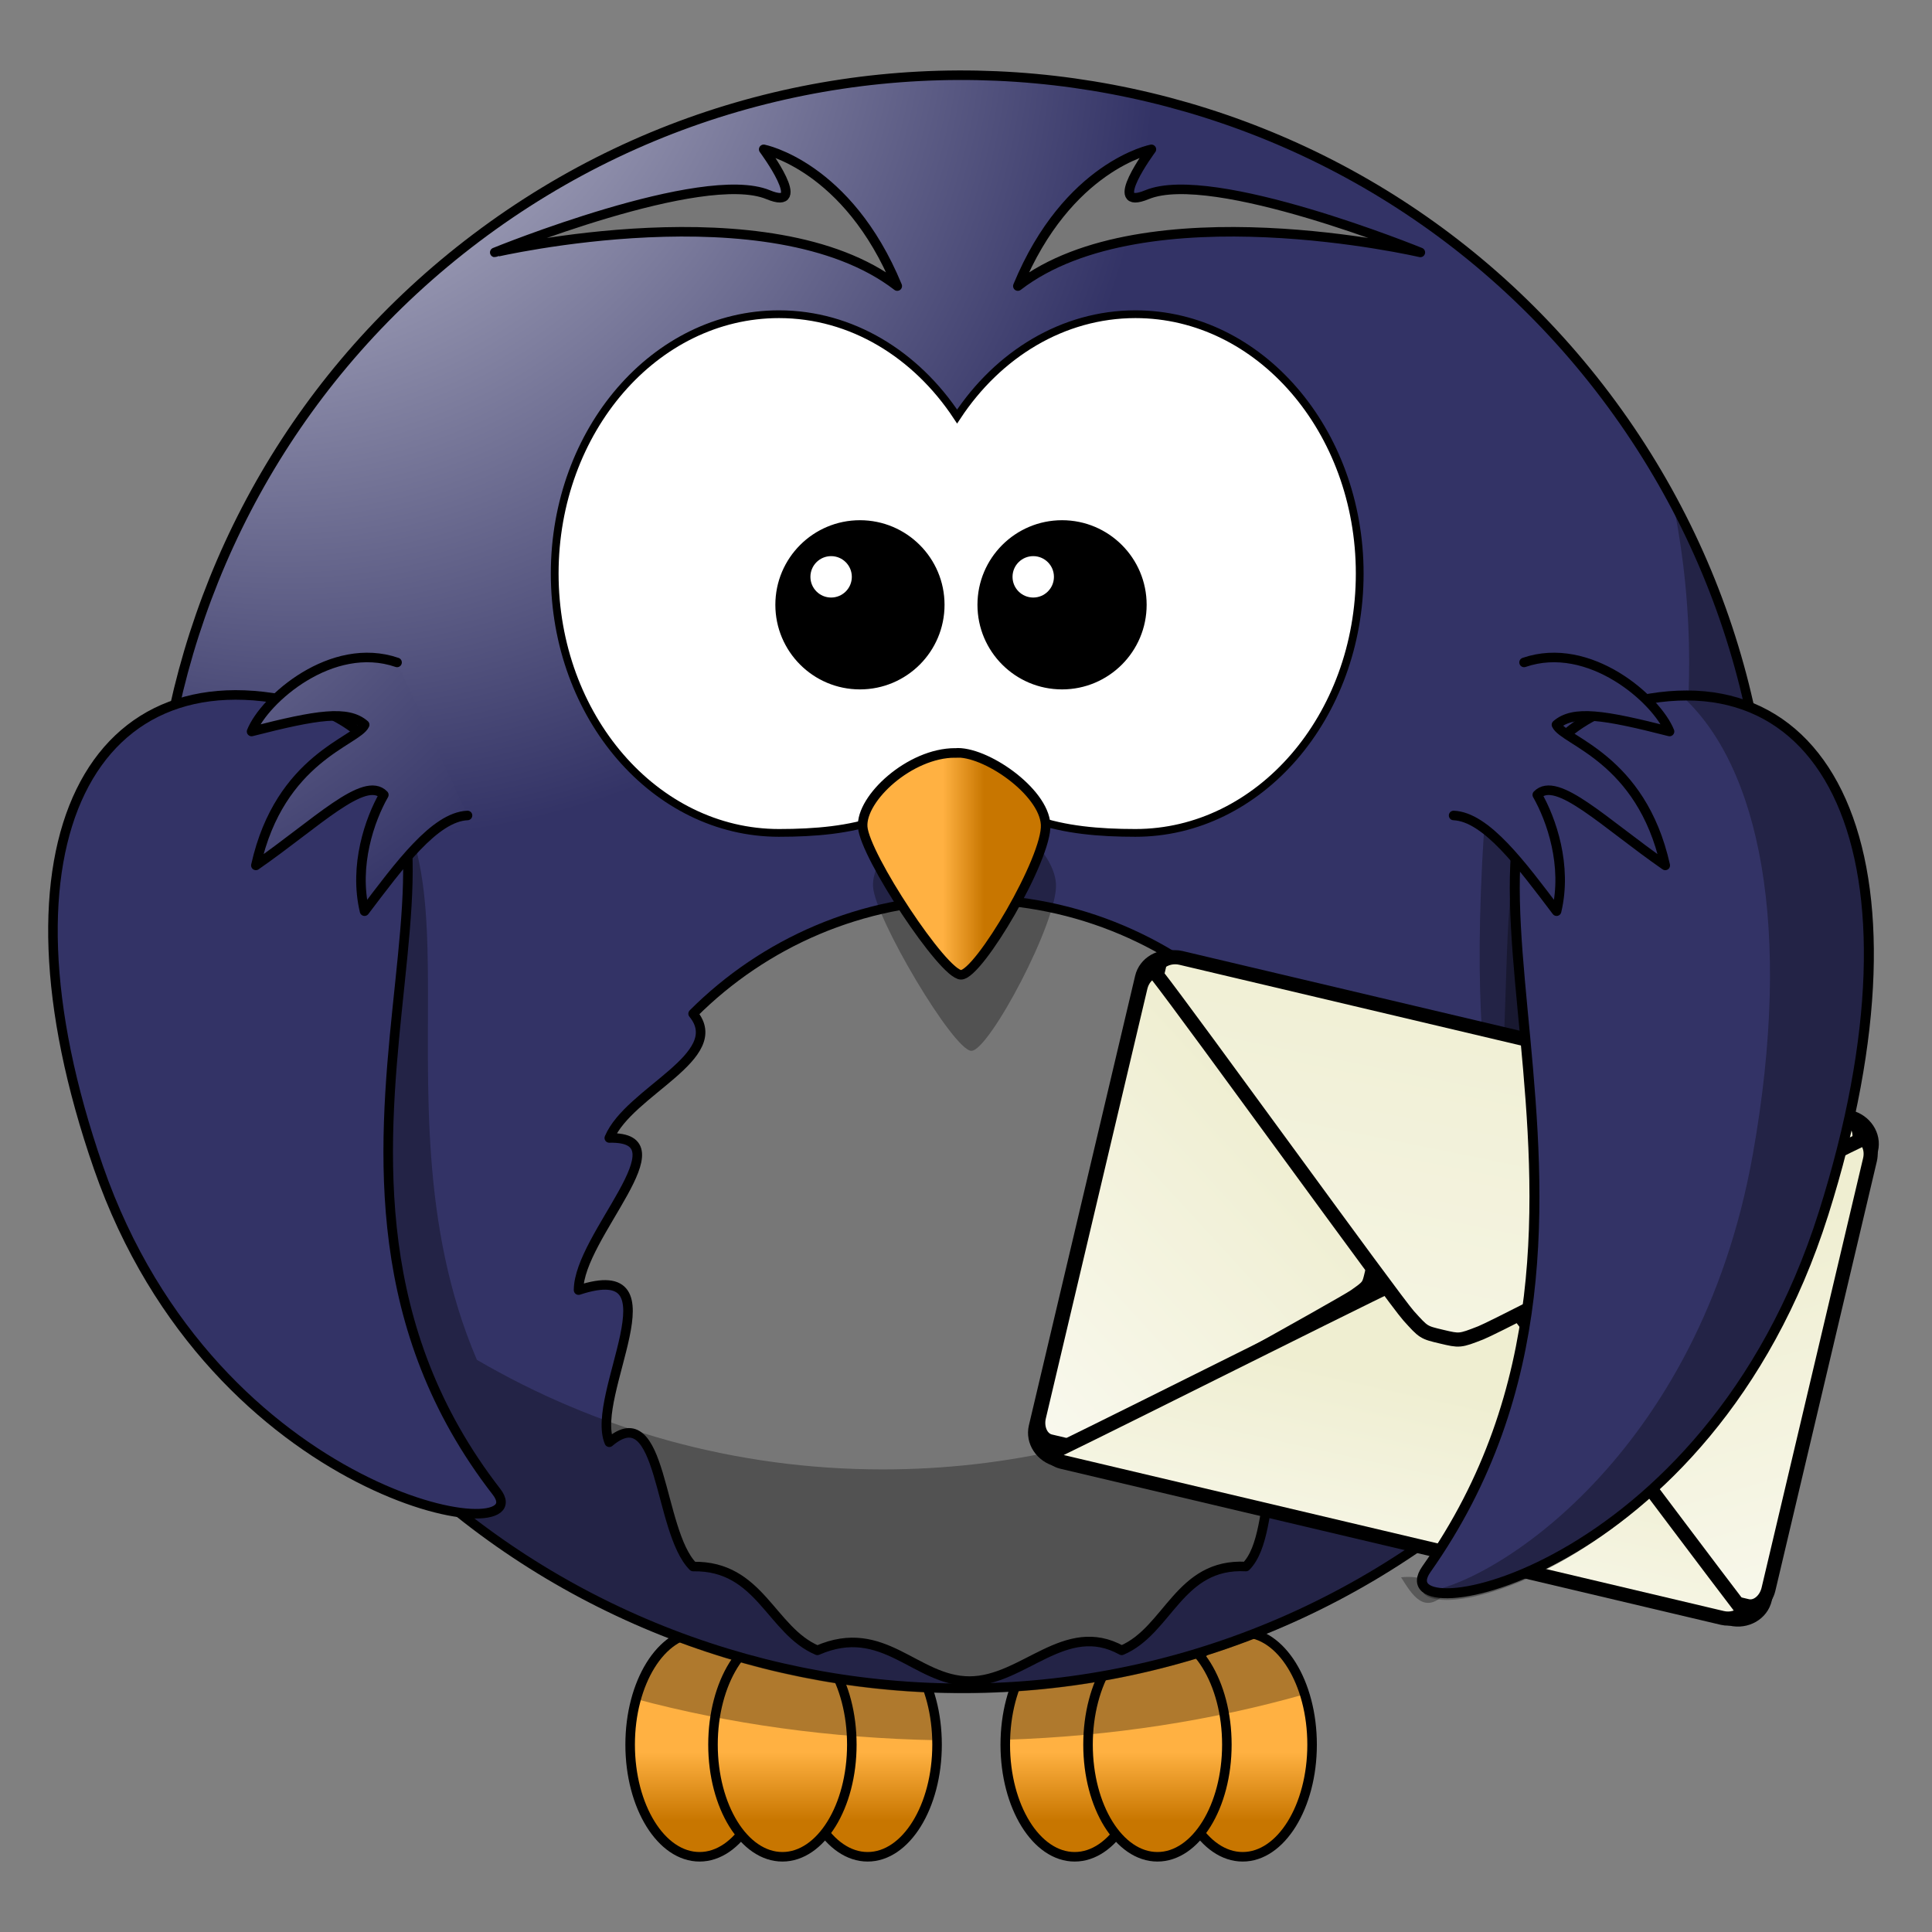
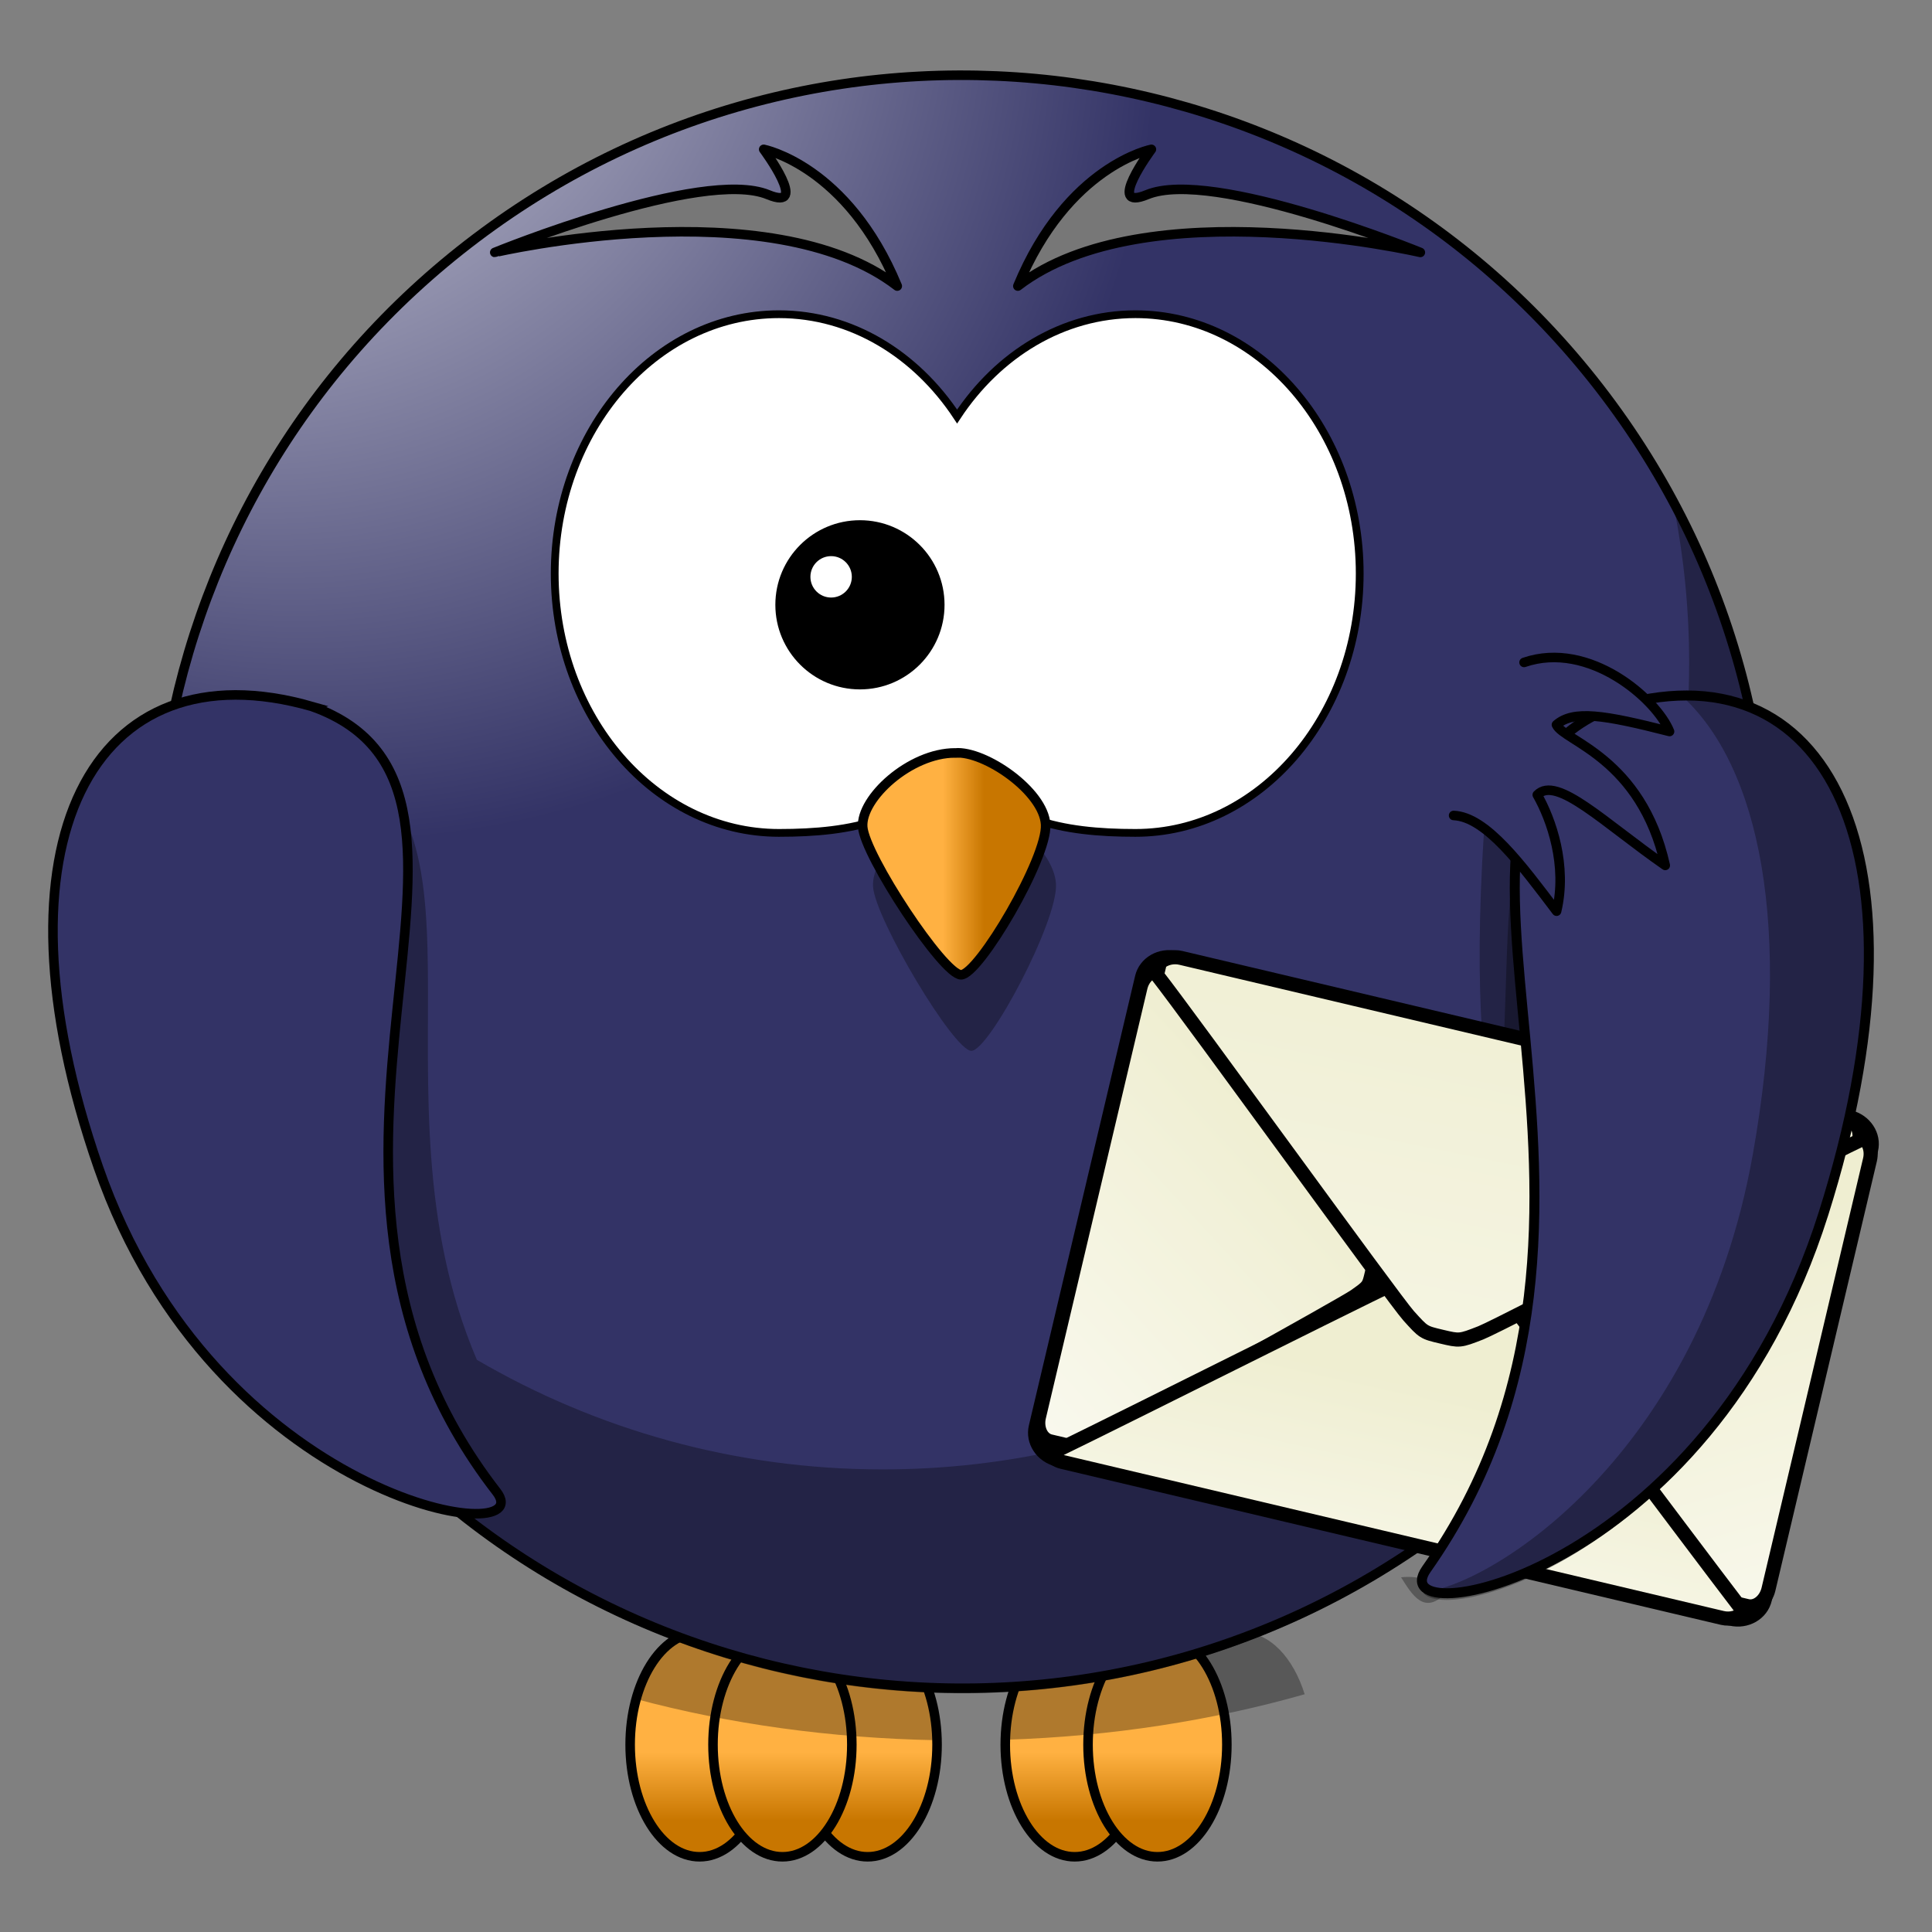
<svg xmlns="http://www.w3.org/2000/svg" version="1.1" id="svg3483" x="0px" y="0px" width="600px" height="600px" viewBox="0 0 600 600" xml:space="preserve">
  <rect x="0" y="0" width="600" height="600" fill="#808080" stroke="none" />
  <linearGradient id="path3226_1_" gradientUnits="userSpaceOnUse" x1="204.078" y1="401.543" x2="204.078" y2="393.283" gradientTransform="matrix(2.695 0 0 -2.58 -280.472 1580.149)">
    <stop offset="0" style="stop-color:#FFB142" />
    <stop offset="1" style="stop-color:#C87600" />
  </linearGradient>
  <path id="path3226" fill="url(#path3226_1_)" stroke="#000000" stroke-width="2.963" stroke-linecap="round" stroke-linejoin="round" d="  M291.012,541.811c0,19.235-9.65,34.829-21.557,34.829c-11.907,0-21.557-15.594-21.557-34.829c0-19.234,9.65-34.83,21.557-34.83  C281.362,506.98,291.012,522.575,291.012,541.811z" />
  <linearGradient id="path3228_1_" gradientUnits="userSpaceOnUse" x1="204.074" y1="401.543" x2="204.074" y2="393.283" gradientTransform="matrix(2.695 0 0 -2.58 -332.662 1580.149)">
    <stop offset="0" style="stop-color:#FFB142" />
    <stop offset="1" style="stop-color:#C87600" />
  </linearGradient>
  <path id="path3228" fill="url(#path3228_1_)" stroke="#000000" stroke-width="2.963" stroke-linecap="round" stroke-linejoin="round" d="  M238.813,541.811c0,19.235-9.651,34.829-21.558,34.829c-11.907,0-21.558-15.594-21.558-34.829c0-19.234,9.651-34.83,21.558-34.83  C229.162,506.98,238.813,522.575,238.813,541.811z" />
  <linearGradient id="path3230_1_" gradientUnits="userSpaceOnUse" x1="204.078" y1="401.543" x2="204.078" y2="393.283" gradientTransform="matrix(2.695 0 0 -2.58 -306.945 1580.149)">
    <stop offset="0" style="stop-color:#FFB142" />
    <stop offset="1" style="stop-color:#C87600" />
  </linearGradient>
  <path id="path3230" fill="url(#path3230_1_)" stroke="#000000" stroke-width="2.963" stroke-linecap="round" stroke-linejoin="round" d="  M264.542,541.811c0,19.235-9.651,34.829-21.557,34.829c-11.906,0-21.558-15.594-21.558-34.829c0-19.234,9.651-34.83,21.558-34.83  C254.891,506.98,264.542,522.575,264.542,541.811z" />
  <linearGradient id="path3224_1_" gradientUnits="userSpaceOnUse" x1="204.074" y1="401.543" x2="204.074" y2="393.283" gradientTransform="matrix(2.695 0 0 -2.58 -163.992 1580.149)">
    <stop offset="0" style="stop-color:#FFB142" />
    <stop offset="1" style="stop-color:#C87600" />
  </linearGradient>
-   <path id="path3224" fill="url(#path3224_1_)" stroke="#000000" stroke-width="2.963" stroke-linecap="round" stroke-linejoin="round" d="  M407.482,541.811c0,19.235-9.65,34.829-21.558,34.829s-21.558-15.594-21.558-34.829c0-19.234,9.649-34.83,21.558-34.83  C397.831,506.98,407.482,522.575,407.482,541.811z" />
  <linearGradient id="path3220_1_" gradientUnits="userSpaceOnUse" x1="204.08" y1="401.543" x2="204.08" y2="393.283" gradientTransform="matrix(2.695 0 0 -2.58 -216.181 1580.149)">
    <stop offset="0" style="stop-color:#FFB142" />
    <stop offset="1" style="stop-color:#C87600" />
  </linearGradient>
  <path id="path3220" fill="url(#path3220_1_)" stroke="#000000" stroke-width="2.963" stroke-linecap="round" stroke-linejoin="round" d="  M355.31,541.811c0,19.235-9.649,34.829-21.558,34.829c-11.905,0-21.557-15.594-21.557-34.829c0-19.234,9.649-34.83,21.557-34.83  S355.31,522.575,355.31,541.811z" />
  <linearGradient id="path3222_1_" gradientUnits="userSpaceOnUse" x1="204.075" y1="401.543" x2="204.075" y2="393.283" gradientTransform="matrix(2.695 0 0 -2.58 -190.464 1580.149)">
    <stop offset="0" style="stop-color:#FFB142" />
    <stop offset="1" style="stop-color:#C87600" />
  </linearGradient>
  <path id="path3222" fill="url(#path3222_1_)" stroke="#000000" stroke-width="2.963" stroke-linecap="round" stroke-linejoin="round" d="  M381.013,541.811c0,19.235-9.649,34.829-21.557,34.829s-21.559-15.594-21.559-34.829c0-19.234,9.65-34.83,21.559-34.83  C371.361,506.98,381.013,522.575,381.013,541.811z" />
  <path id="path3250" fill-opacity="0.314" d="M217.271,506.969c-8.784,0-16.309,8.518-19.666,20.706  c28.697,7.676,60.229,12.153,93.365,12.765c-0.451-18.584-9.897-33.47-21.51-33.47c-4.993,0-9.581,2.766-13.236,7.375  c-3.655-4.609-8.242-7.375-13.236-7.375c-4.819,0-9.268,2.579-12.858,6.902C226.537,509.549,222.089,506.97,217.271,506.969  L217.271,506.969z M333.751,506.969c-11.582,0-21.014,14.812-21.51,33.328c33.101-1.064,64.466-6.025,92.938-14.135  c-3.551-11.37-10.827-19.193-19.239-19.193c-4.992,0-9.581,2.766-13.235,7.375c-3.656-4.609-8.243-7.375-13.236-7.375  c-4.818,0-9.268,2.579-12.858,6.902C343.018,509.548,338.568,506.969,333.751,506.969L333.751,506.969z" />
  <radialGradient id="path2385_1_" cx="41.627" cy="402.616" r="250.457" fx="-83.15" fy="414.306" gradientTransform="matrix(0.597 0.802 -0.802 0.597 406.794 -263.004)" gradientUnits="userSpaceOnUse">
    <stop offset="0" style="stop-color:#FFFFFF" />
    <stop offset="1" style="stop-color:#333366" />
  </radialGradient>
  <path id="path2385" fill="url(#path2385_1_)" stroke="#000000" stroke-width="2.963" stroke-linecap="round" d="M447.012,475.67  c-111.471,81.898-268.229,57.927-350.129-53.545c-81.161-110.468-58.44-265.658,50.982-348.222  c110.417-83.315,267.469-61.344,350.783,49.074c83.313,110.418,61.345,267.468-49.073,350.785  C448.725,474.403,447.87,475.039,447.012,475.67z" />
-   <path id="path3167" fill="#777777" stroke="#000000" stroke-width="2.963" stroke-linecap="round" stroke-linejoin="round" d="  M422.517,400.656c-40.087-7.447-3.397,32.725-9.547,47.247c-24.3-11.947-15.04,27.607-26.029,38.598  c-20.82-1.114-24.07,19.883-38.597,26.029c-17.551-9.736-30.492,9.548-47.248,9.548s-26.671-18.527-47.247-9.548  c-14.524-6.146-17.774-26.386-38.597-26.029c-10.988-10.988-9.293-52.813-26.03-38.598c-6.146-14.523,22.222-57.72-9.547-47.247  c0-16.756,33.655-47.85,9.547-47.247c6.147-14.522,36.977-25.339,26.03-38.597c21.978-21.979,52.332-35.577,85.844-35.577  s63.866,13.598,85.842,35.577c-16.239,7.963,19.884,24.071,26.03,38.597C385.837,352.051,422.517,383.9,422.517,400.656z" />
  <path id="path3211" fill-opacity="0.314" d="M519.997,158.091c2.996,15.479,4.585,31.444,4.585,47.793  c0,5.644-0.199,11.231-0.567,16.782c-5.556-0.276-11.464,0.029-17.772,0.945c-53.273,11.344-30.52,78.157-44.393,148.062  c-32.073,51.64-49.035,57.601-131.296,78.28c-18.138,4.178-37.026,6.386-56.426,6.386c-45.948,0-88.998-12.416-126.03-34.038  c-35.821-83.869,12.219-174.973-50.914-190.701c-69.756-12.594-96.771,52.125-51.671,149.101  c24.901,53.544,66.144,79.843,96.485,90.055c42.908,34.492,97.409,55.122,156.711,55.122c69.51,0,132.453-28.35,177.843-74.125  c26.403-13.188,55.764-37.205,76.157-77.387c38.139-75.142,30.836-131.729-8.273-147.401c-4.795-24.41-13.107-47.563-24.438-68.877  V158.091z" />
  <path fill="#FFFFFF" stroke="#000000" stroke-width="2.41" stroke-linecap="round" d="M422.271,178.123  c0,44.459-31.198,80.54-69.641,80.54c-22.57,0-42.67-3.715-55.39-23.025c-12.73,19.29-32.75,23.025-55.33,23.025  c-38.44,0-69.64-36.079-69.64-80.54c0-44.47,31.199-80.54,69.64-80.54c22.58,0,42.6,12.479,55.33,31.77  c12.72-19.3,32.831-31.77,55.39-31.77C391.071,97.583,422.271,133.653,422.271,178.123z" />
  <path id="path3407" fill-opacity="0.314" d="M299.843,249.879c-14.05,0-29.322,15.623-28.71,25.488  c0.611,9.867,25.046,50.98,30.543,50.98c5.499,0,26.878-40.291,26.271-51.801C327.333,263.036,309.006,249.057,299.843,249.879  L299.843,249.879z" />
  <linearGradient id="path2391_1_" gradientUnits="userSpaceOnUse" x1="359.576" y1="181.976" x2="372.807" y2="181.976" gradientTransform="matrix(0.97 0 0 -1.177 -55.959 482.447)">
    <stop offset="0" style="stop-color:#FFB142" />
    <stop offset="1" style="stop-color:#C87600" />
  </linearGradient>
  <path id="path2391" fill="url(#path2391_1_)" stroke="#000000" stroke-width="2.963" d="M296.627,233.825  c-14.05,0-29.323,14.078-28.71,22.969c0.611,8.891,25.046,45.938,30.543,45.938c5.498,0,26.878-36.308,26.269-46.681  c-0.609-10.374-18.938-22.969-28.102-22.229V233.825z" />
  <path id="path2411" stroke="#000000" stroke-width="2.963" stroke-linecap="round" d="M291.854,187.828  c0,13.691-11.1,24.79-24.79,24.79c-13.691,0-24.79-11.099-24.79-24.79c0-13.691,11.099-24.79,24.79-24.79  S291.854,174.136,291.854,187.828z" />
  <path id="path3285" fill="#777777" stroke="#000000" stroke-width="2.963" stroke-linejoin="round" d="M278.653,88.841  c-15.439-37.4-41.477-42.463-41.477-42.463s14.482,19.508,1.365,14.082c-20.311-8.403-84.89,17.93-84.89,17.93  S239.214,58.473,278.653,88.841L278.653,88.841z" />
-   <path id="path3301" stroke="#000000" stroke-width="2.963" stroke-linecap="round" d="M354.62,187.828  c0,13.691-11.101,24.79-24.79,24.79c-13.691,0-24.79-11.099-24.79-24.79c0-13.691,11.099-24.79,24.79-24.79  S354.62,174.136,354.62,187.828z" />
  <path id="path3341" fill="#FFFFFF" d="M264.542,179.149c-0.003,3.551-2.885,6.426-6.436,6.423c-3.546-0.003-6.419-2.877-6.424-6.423  c-0.003-3.551,2.872-6.432,6.424-6.436c3.551-0.004,6.432,2.872,6.436,6.423C264.542,179.141,264.542,179.145,264.542,179.149z" />
  <path id="path3343" fill="#FFFFFF" d="M327.309,179.149c-0.004,3.551-2.885,6.426-6.436,6.423c-3.546-0.003-6.42-2.877-6.424-6.423  c-0.003-3.551,2.873-6.432,6.424-6.436s6.432,2.872,6.436,6.423C327.309,179.141,327.309,179.145,327.309,179.149z" />
  <path id="path3205" fill-opacity="0.314" d="M18.807,264.505c-5.222,24.969-1.964,58.503,11.771,98.044  c36.087,103.891,138.155,119.488,123.621,100.74c-6.216-8.02-11.376-16.148-15.601-24.299  c-28.67-6.894-81.762-36.885-105.753-105.954c-8.893-25.603-13.393-48.677-14.039-68.536L18.807,264.505L18.807,264.505z   M126.638,274.102c-1.335,12.913-2.808,26.643-3.45,41.035C124.69,300.325,126.333,286.481,126.638,274.102z" />
  <path id="path3200-5" fill-opacity="0.314" d="M460.855,258.251c-6.867,107.329,15.56,97.397,3.388,165.625  c-16.677,93.47-7.742,63.838-29.136,65.967c6.946,10.913,15.157,26.625,47.489-76.269c25.629-81.562,14.716-139.915-19.565-157.032  L460.855,258.251L460.855,258.251z" />
  <g id="layer1-9" transform="matrix(1.145 -.552 .552 1.145 -752.62 589.26)">
    <g id="g4649" transform="matrix(1.054 0 0 1.054 -.082 306.16)">
      <g id="g3949" transform="translate(-39.991 -356.96)">
        <path id="path4554" d="M1011.851,332.421c3.505,2.84,4.223,7.886,1.473,11.28l-67.433,83.169c-2.75,3.392-7.838,3.73-11.34,0.891     l-124.626-101.04c-3.503-2.839-4.223-7.887-1.474-11.279l67.435-83.171c2.75-3.393,7.839-3.73,11.341-0.891L1011.851,332.421     L1011.851,332.421z" />
        <linearGradient id="path4919_1_" gradientUnits="userSpaceOnUse" x1="1523.626" y1="408.16" x2="1446.327" y2="544.456" gradientTransform="matrix(-1.515 -1.228 -1.228 1.515 3771.369 1595.673)">
          <stop offset="0" style="stop-color:#EFEED1" />
          <stop offset="0.5" style="stop-color:#FFFFFF" />
          <stop offset="1" style="stop-color:#FEFEFB" />
        </linearGradient>
        <path id="path4919" fill="url(#path4919_1_)" stroke="#000000" stroke-width="3.273" stroke-linecap="round" stroke-linejoin="round" d="     M1006.546,335.01c-9.521,0.883-71.616,4.243-75.308,4.856c-3.877,0.644-3.888,0.664-5.742,2.949     c-1.852,2.286-1.872,2.298-1.7,6.227c0.154,3.503,8.431,56.792,10.42,71.546l6.064,4.916c1.652,1.338,4.393,0.717,6.102-1.391     l64.42-79.455c1.71-2.109,1.683-4.834,0.032-6.174l-4.289-3.477L1006.546,335.01z" />
        <linearGradient id="path4909_1_" gradientUnits="userSpaceOnUse" x1="1597.34" y1="390.599" x2="1588.354" y2="665.528" gradientTransform="matrix(-1.515 -1.228 -1.228 1.515 3771.369 1595.673)">
          <stop offset="0" style="stop-color:#8E8E8E" />
          <stop offset="0.5" style="stop-color:#FFFFFF" />
          <stop offset="1" style="stop-color:#666666" />
        </linearGradient>
        <path id="path4909" fill="url(#path4909_1_)" stroke="#000000" stroke-width="3.273" stroke-linecap="round" stroke-linejoin="round" d="     M886.153,237.399c1.102,9.498,10.654,70.948,10.818,74.686c0.171,3.928,0.154,3.942-1.699,6.227     c-1.853,2.287-1.862,2.308-5.742,2.948c-3.461,0.574-57.308,3.492-72.156,4.598l-6.065-4.918     c-1.652-1.34-1.609-4.149,0.098-6.258l64.423-79.456c1.708-2.108,4.38-2.647,6.031-1.305L886.153,237.399L886.153,237.399z" />
        <linearGradient id="path4917_1_" gradientUnits="userSpaceOnUse" x1="1574.83" y1="403.314" x2="1655.112" y2="521.661" gradientTransform="matrix(-1.515 -1.228 -1.228 1.515 3771.369 1595.673)">
          <stop offset="0" style="stop-color:#EFEED1" />
          <stop offset="0.519" style="stop-color:#FFFFFF" />
          <stop offset="1" style="stop-color:#FEFEFB" />
        </linearGradient>
        <path id="path4917" fill="url(#path4917_1_)" stroke="#000000" stroke-width="3.273" stroke-linecap="round" stroke-linejoin="round" d="     M886.153,237.399c1.102,9.498,10.654,70.948,10.818,74.686c0.171,3.928,0.154,3.942-1.699,6.227     c-1.853,2.287-1.862,2.308-5.742,2.948c-3.461,0.574-57.309,3.493-72.156,4.598l-6.065-4.918     c-1.652-1.34-1.609-4.149,0.098-6.258l64.423-79.456c1.708-2.108,4.38-2.647,6.031-1.305L886.153,237.399L886.153,237.399z" />
        <linearGradient id="path4923_1_" gradientUnits="userSpaceOnUse" x1="1557.073" y1="431.397" x2="1555.57" y2="530.29" gradientTransform="matrix(-1.515 -1.228 -1.228 1.515 3771.369 1595.673)">
          <stop offset="0" style="stop-color:#EFEED1" />
          <stop offset="0.5" style="stop-color:#FFFFFF" />
          <stop offset="1" style="stop-color:#FEFEFB" />
        </linearGradient>
        <path id="path4923" fill="url(#path4923_1_)" stroke="#000000" stroke-width="3.273" stroke-linecap="round" stroke-linejoin="round" d="     M917.191,327.716c1.585,1.472,1.88,2.516,3.083,6.444c1.317,4.302,13.414,66.806,18.669,92.32     c-1.62,0.521-3.573,0.201-5.086-1.025l-122.2-99.079c-0.944-0.765-1.474-1.8-1.775-2.848c24.755-0.09,91.615-1.284,96.201-0.876     c5.457,0.487,5.453,0.478,8.983,3.34C915.951,326.709,916.665,327.224,917.191,327.716L917.191,327.716z" />
        <linearGradient id="path4993_1_" gradientUnits="userSpaceOnUse" x1="1556.405" y1="375.355" x2="1547.418" y2="650.291" gradientTransform="matrix(-1.515 -1.228 -1.228 1.515 3771.369 1595.673)">
          <stop offset="0" style="stop-color:#EFEED1" />
          <stop offset="0.5" style="stop-color:#FFFFFF" />
          <stop offset="1" style="stop-color:#FEFEFB" />
        </linearGradient>
        <path id="path4993" fill="url(#path4993_1_)" stroke="#000000" stroke-width="3.273" stroke-linecap="round" stroke-linejoin="round" d="     M1009.448,332.217c2.293,1.858,2.771,5.092,1.063,7.201l-0.138,0.17c-12.072-0.117-93.274,2.408-98.257,2.023     c-5.223-0.401-5.226-0.434-8.574-3.149c-3.347-2.714-3.294-2.642-4.768-7.671c-1.405-4.781-15.553-84.187-18.251-96.488     l1.86-2.295c1.563-0.411,3.429-0.037,4.861,1.126l122.201,99.077L1009.448,332.217z" />
      </g>
    </g>
  </g>
  <path id="path3169" fill="#333366" stroke="#000000" stroke-width="2.963" d="M96.976,219.428  c72.779,26.171-21.427,142.415,57.212,243.844c14.534,18.748-87.541,3.162-123.625-100.728  c-35.096-101.032-1.714-162.679,66.416-143.117L96.976,219.428L96.976,219.428z" />
  <radialGradient id="path3193_1_" cx="20.662" cy="303.577" r="196.329" fx="-142.032" fy="193.688" gradientTransform="matrix(1 0 0 1 0 -191)" gradientUnits="userSpaceOnUse">
    <stop offset="0" style="stop-color:#FFFFFF" />
    <stop offset="1" style="stop-color:#333366" />
  </radialGradient>
-   <path id="path3193" fill="url(#path3193_1_)" stroke="#000000" stroke-width="2.963" stroke-linecap="round" stroke-linejoin="round" d="  M123.311,205.721c-20.255-6.973-41.181,11.473-45.181,21.451c20.441-5.223,29.831-6.695,35.123-2.09  c-2.279,5.101-26.334,10.199-33.79,43.677c18.802-13.035,33.739-28.101,39.743-21.91c-4.359,7.615-9.378,21.931-5.996,36.125  c10.803-14.257,21.842-29.315,31.983-29.721" />
-   <path id="path3800" fill="#333366" stroke="#000000" stroke-width="3.099" d="M500.062,219.938  c-72.599,28.695,21.372,156.156-57.067,267.375c-14.499,20.559,87.32,3.47,123.317-110.442  c35.007-110.78,1.709-178.378-66.251-156.926L500.062,219.938L500.062,219.938z" />
+   <path id="path3800" fill="#333366" stroke="#000000" stroke-width="3.099" d="M500.062,219.938  c-72.599,28.695,21.372,156.156-57.067,267.375c-14.499,20.559,87.32,3.47,123.317-110.442  c35.007-110.78,1.709-178.378-66.251-156.926L500.062,219.938z" />
  <path id="path2413" fill="#333366" stroke="#000000" stroke-width="2.963" stroke-linecap="round" stroke-linejoin="round" d="  M473.312,205.721c20.254-6.973,41.181,11.473,45.181,21.451c-20.44-5.223-29.831-6.695-35.123-2.09  c2.278,5.101,26.335,10.199,33.791,43.677c-18.803-13.035-33.739-28.101-39.743-21.91c4.359,7.615,9.379,21.931,5.996,36.125  c-10.804-14.257-21.843-29.315-31.983-29.721" />
  <path id="path3200" fill-opacity="0.314" d="M523.877,215.803c-0.624-0.001-1.258,0.034-1.891,0.052  c24.522,21.847,34.9,72.404,22.357,142.715c-16.675,93.472-81.047,133.796-102.439,135.925  c6.944,10.914,92.232-13.589,124.562-116.483c30.707-97.724,8.957-162.125-42.594-162.209H523.877z" />
  <path id="path3285_1_" fill="#777777" stroke="#000000" stroke-width="2.963" stroke-linejoin="round" d="M316.102,88.841  c39.439-30.367,125-10.451,125-10.451s-64.578-26.333-84.89-17.93c-13.116,5.426,1.365-14.082,1.365-14.082  S331.541,51.441,316.102,88.841L316.102,88.841z" />
</svg>